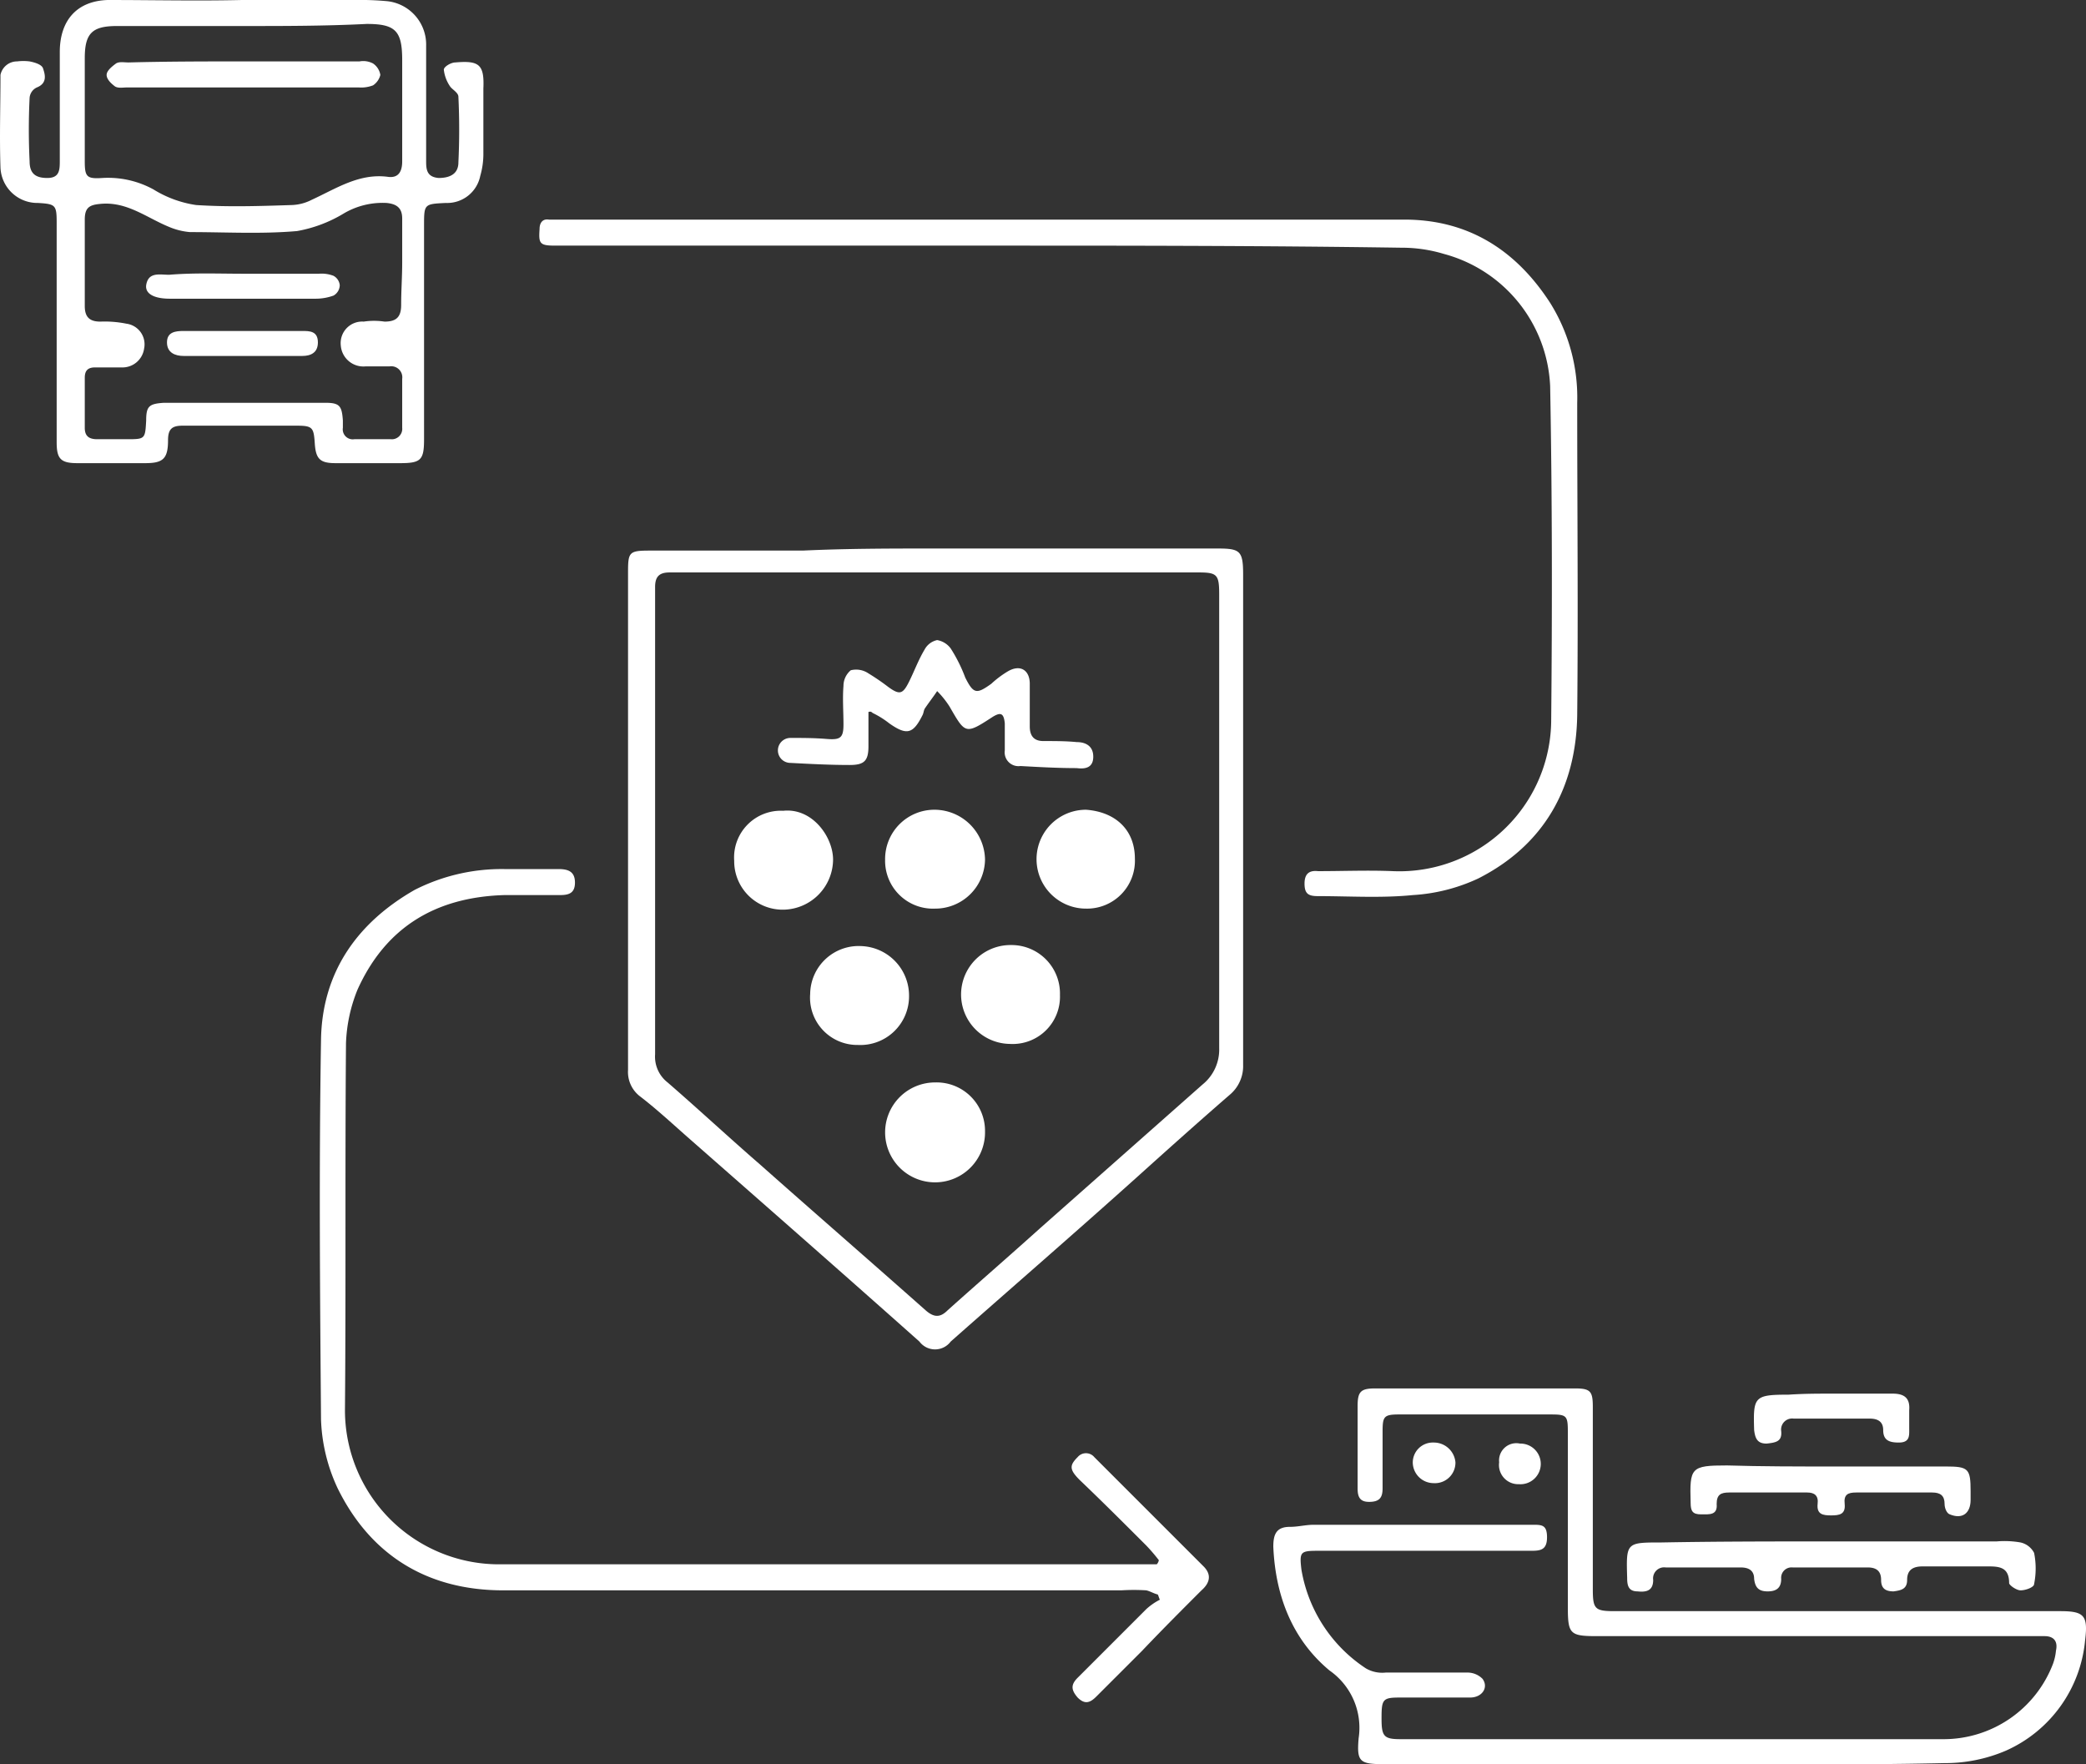
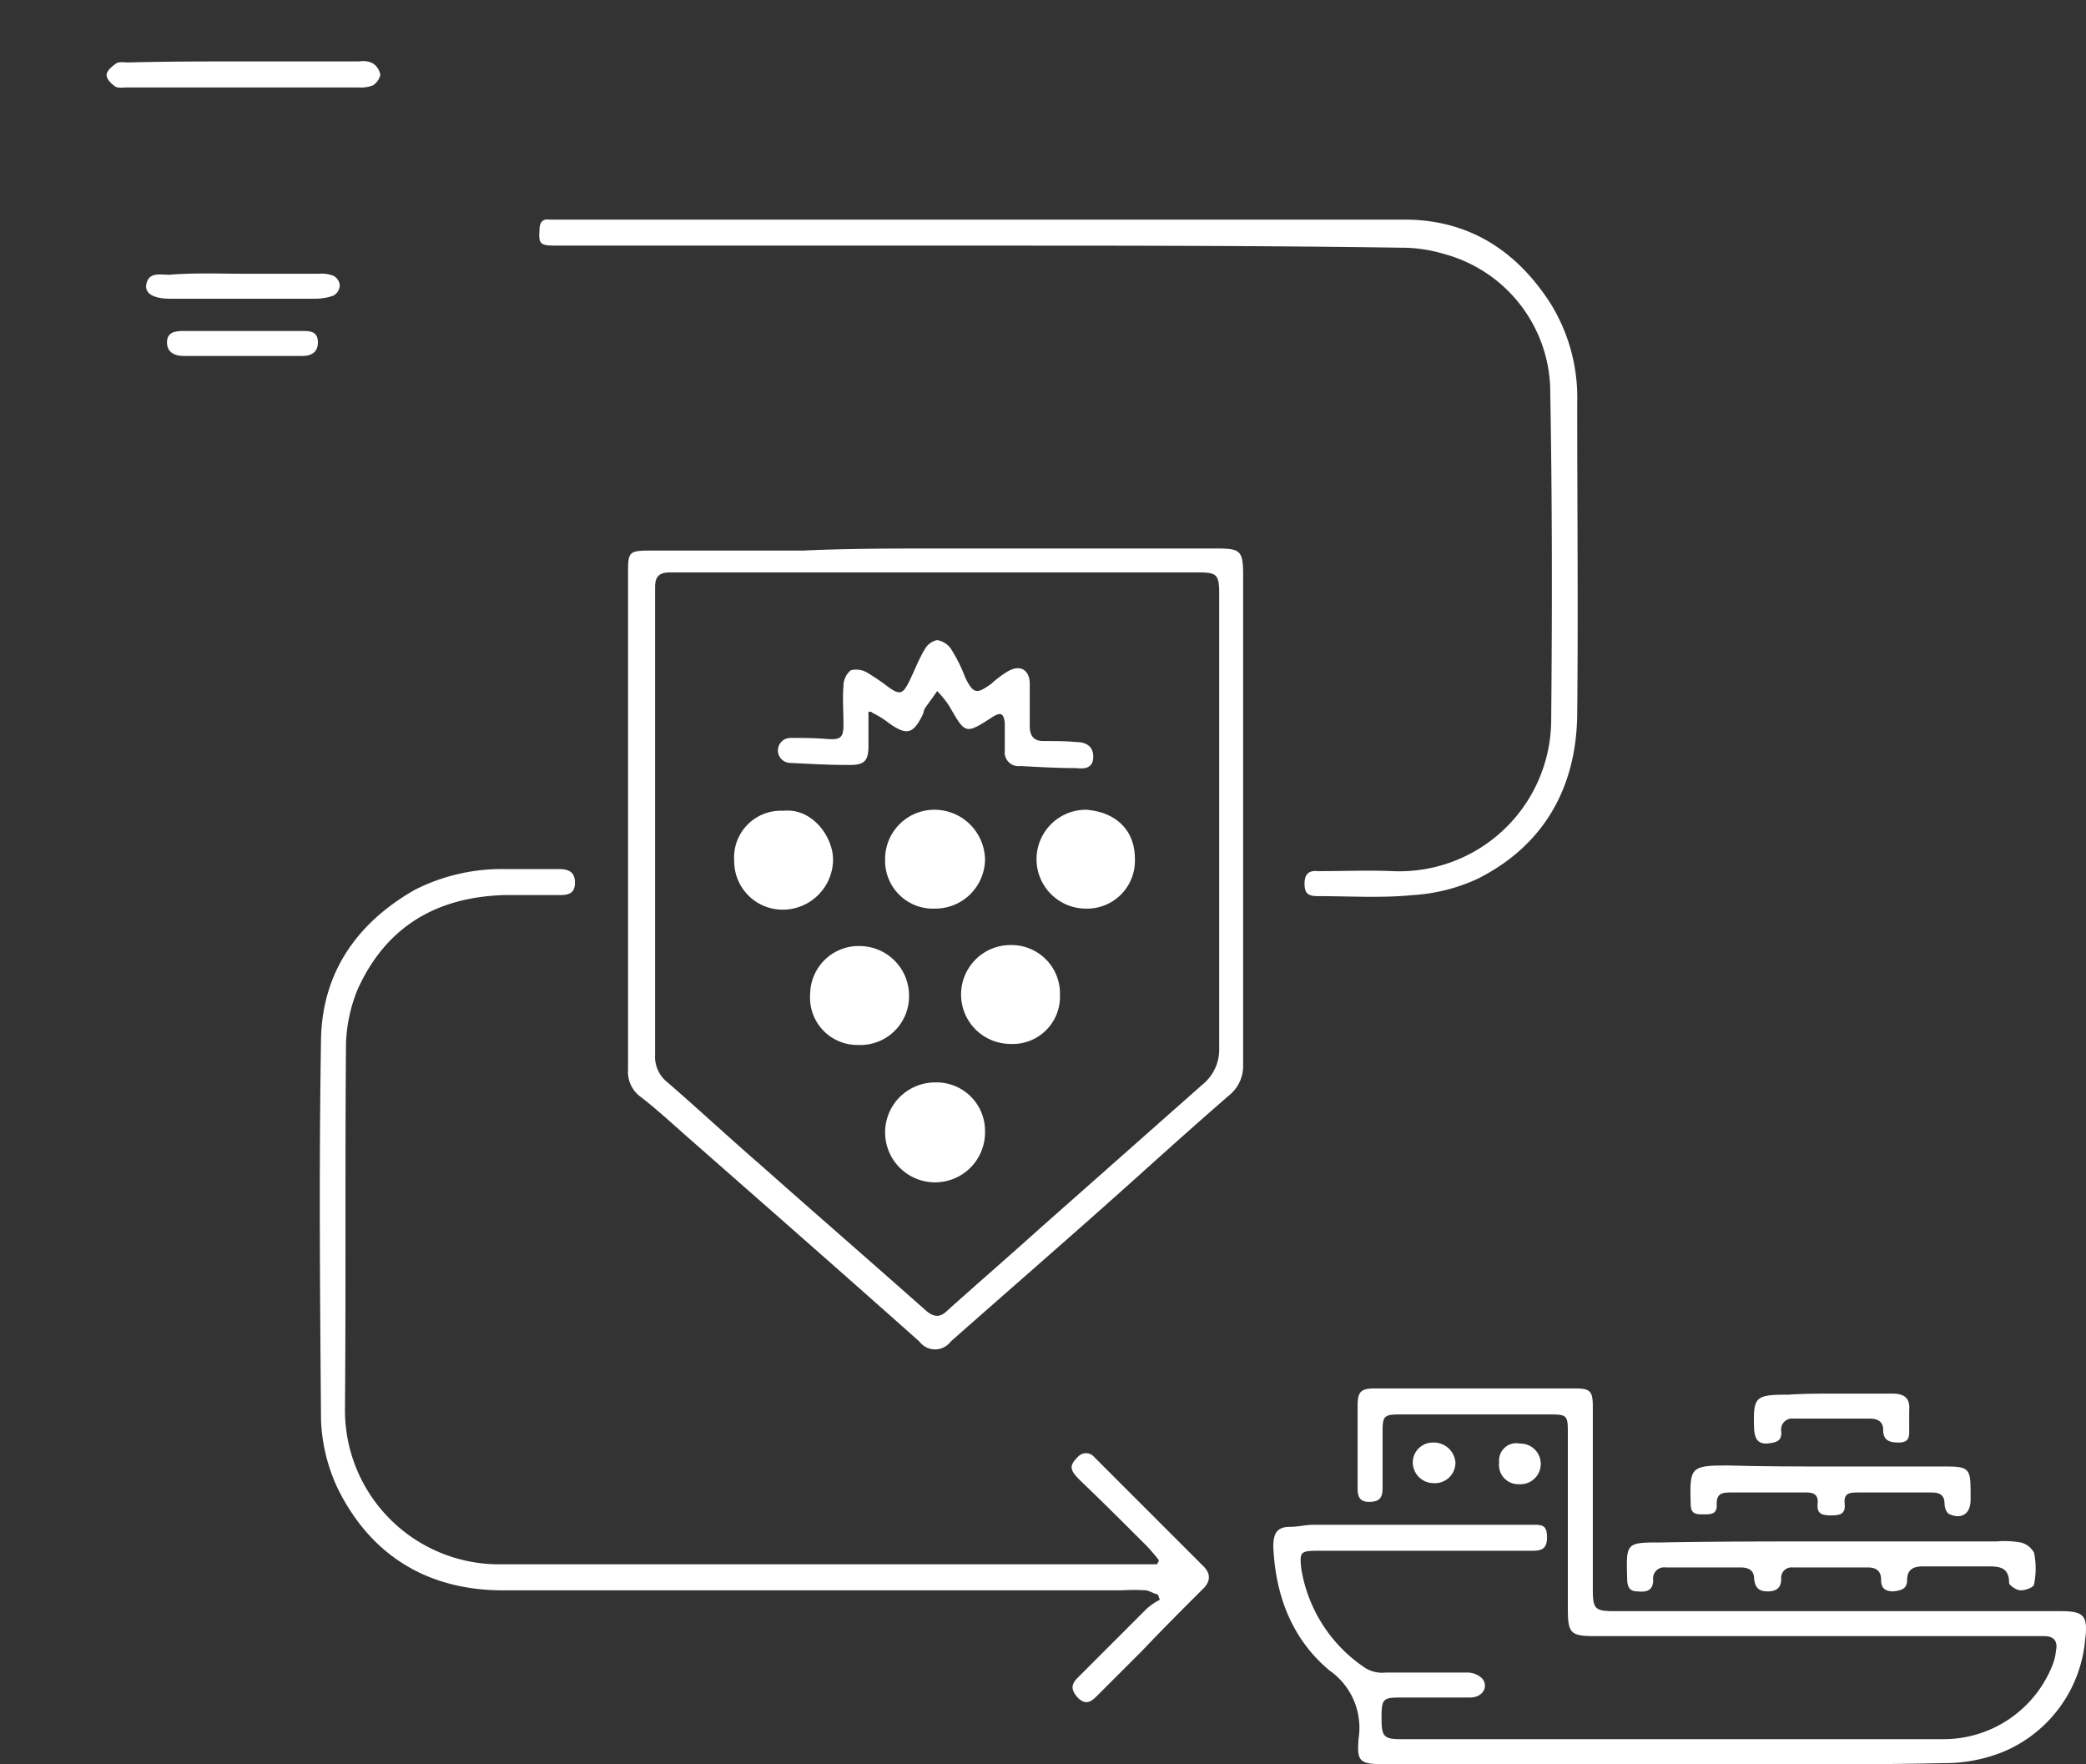
<svg xmlns="http://www.w3.org/2000/svg" width="200.432" height="169.525" viewBox="0 0 200.432 169.525">
  <rect x="0" y="0" width="200.432" height="169.525" fill="#333333" stroke="none" />
  <g id="icon-gestion-seguro" transform="translate(0.245)">
-     <path id="Trazado_1275" data-name="Trazado 1275" d="M23,0H34a27.15,27.15,0,0,1,2.8.1,4.191,4.191,0,0,1,3.9,4.3v11c0,.8,0,1.6,1.2,1.7,1.1,0,1.9-.4,1.9-1.5q.15-3.15,0-6.3c0-.4-.6-.7-.8-1a3.511,3.511,0,0,1-.6-1.6c0-.3.7-.7,1.1-.7,2.3-.2,2.8.2,2.7,2.5v6.3a7.612,7.612,0,0,1-.3,2.1,3.241,3.241,0,0,1-3.3,2.6c-2.1.1-2.1.1-2.1,2.2V42.2c0,2-.3,2.3-2.3,2.3H32c-1.5,0-1.9-.4-2-1.9s-.2-1.7-1.7-1.7h-11c-1,0-1.4.3-1.4,1.4,0,1.8-.5,2.2-2.2,2.2H7.2c-1.6,0-2-.4-2-2V21.4c0-1.7-.1-1.8-1.8-1.9A3.546,3.546,0,0,1-.2,16.1c-.1-3,0-5.9,0-8.9A1.622,1.622,0,0,1,1.4,5.9a4.819,4.819,0,0,1,1.2,0c.5.1,1.2.3,1.3.7.2.6.4,1.4-.6,1.8a1.2,1.2,0,0,0-.7,1c-.1,2-.1,4.1,0,6.1,0,1.2.6,1.6,1.7,1.6,1.2,0,1.2-.8,1.2-1.7V5c0-3,1.6-4.9,4.6-5C14.4,0,18.7.1,23,0ZM38.4,25.2V21c0-1-.5-1.4-1.5-1.5a7.354,7.354,0,0,0-4.1,1,13.036,13.036,0,0,1-4.5,1.7c-3.4.3-6.9.1-10.3.1a6.529,6.529,0,0,1-2-.5c-2.2-.9-4.1-2.5-6.7-2.2-1,.1-1.4.4-1.4,1.5v8.3c0,1.1.5,1.5,1.5,1.5a10.554,10.554,0,0,1,2.5.2,2,2,0,0,1,1.7,2.4,2.1,2.1,0,0,1-2.2,1.8H8.9c-.7,0-1,.3-1,1v4.8c0,.8.4,1.1,1.2,1.1h2.8c1.8,0,1.8,0,1.9-1.8,0-1.4.3-1.6,1.7-1.7H31c1.4,0,1.6.3,1.7,1.7v.7a.959.959,0,0,0,1.1,1.1h3.5a1,1,0,0,0,1.1-1.1V36.4a1.061,1.061,0,0,0-1.2-1.2H34.9a2.18,2.18,0,0,1-2.4-2,2.069,2.069,0,0,1,2.2-2.3,6.7,6.7,0,0,1,2,0c1.1,0,1.6-.4,1.6-1.6C38.3,27.9,38.4,26.6,38.4,25.2ZM23.2,2.5H11c-2.4,0-3.1.7-3.1,3.1v9.9c0,1.5.2,1.7,1.7,1.6a9.082,9.082,0,0,1,4.9,1.1,10.736,10.736,0,0,0,4.1,1.5c3.1.2,6.1.1,9.2,0a4.486,4.486,0,0,0,1.9-.5c2.4-1.1,4.6-2.6,7.4-2.2,1,.1,1.3-.6,1.3-1.5V5.8c0-2.8-.6-3.5-3.4-3.5C31,2.5,27.1,2.5,23.2,2.5Z" fill="#fff" />
    <path id="Trazado_1276" data-name="Trazado 1276" d="M89.7,52.7h27c2.2,0,2.5.2,2.5,2.5v47.1a3.6,3.6,0,0,1-1.3,2.9c-3,2.6-5.9,5.2-8.9,7.9-5.9,5.3-11.9,10.5-17.9,15.8a1.875,1.875,0,0,1-3,0c-7.3-6.5-14.6-12.9-22-19.4-1.6-1.4-3.2-2.9-4.9-4.2a2.951,2.951,0,0,1-1.1-2.5V55c0-2,.1-2.1,2.2-2.1H76.9C81.2,52.7,85.4,52.7,89.7,52.7Zm.1,2.3H64.1c-1,0-1.4.4-1.4,1.4v44.9a3.139,3.139,0,0,0,1.2,2.7c3,2.6,5.9,5.3,8.9,7.9,5.3,4.7,10.6,9.3,15.9,14,.8.7,1.4.7,2.1,0,2.9-2.6,5.9-5.2,8.9-7.9l15.6-13.8a4.312,4.312,0,0,0,1.6-3.5V57.1c0-1.9-.2-2.1-2-2.1Z" fill="#fff" />
    <path id="Trazado_1277" data-name="Trazado 1277" d="M159.8,169.5h-27c-2.4,0-2.7-.2-2.5-2.5a6.708,6.708,0,0,0-2.8-6.5c-3.6-3-5.2-7.2-5.4-11.9,0-1.2.3-1.9,1.6-1.9.8,0,1.5-.2,2.3-.2h21c.9,0,1.4,0,1.4,1.2s-.6,1.3-1.5,1.3H126.4c-1.7,0-1.8.1-1.6,1.8a14.162,14.162,0,0,0,6.2,9.5,3.127,3.127,0,0,0,1.9.4h7.8a2.035,2.035,0,0,1,1.5.6c.6.8,0,1.8-1.2,1.8h-6.8c-1.6,0-1.7.2-1.7,2,0,1.7.2,2,1.8,2h52.3a11.256,11.256,0,0,0,10.4-7.2,4.962,4.962,0,0,0,.3-1.3c.2-.9-.2-1.4-1.1-1.4h-43c-2.6,0-2.8-.2-2.8-2.8V137.6c0-1.6-.1-1.7-1.7-1.7H134.2c-1.5,0-1.6.2-1.6,1.7V143c0,.9-.3,1.3-1.3,1.3-.9,0-1.1-.5-1.1-1.3v-7.9c0-1.4.3-1.7,1.7-1.7h19.2c1.5,0,1.7.3,1.7,1.8v17.5c0,1.9.2,2.1,2.1,2.1h42.8c2.3,0,2.7.4,2.4,2.8a12.9,12.9,0,0,1-7.6,10.6,14.822,14.822,0,0,1-5.9,1.2C177.7,169.6,168.7,169.5,159.8,169.5Z" fill="#fff" />
    <path id="Trazado_1278" data-name="Trazado 1278" d="M111.1,149.9a17.411,17.411,0,0,0-1.2-1.4c-2.1-2.1-4.2-4.2-6.4-6.3-1-1-1-1.4-.2-2.2a1.041,1.041,0,0,1,1.6,0l10.5,10.5c.8.8.6,1.6-.2,2.3-1.9,1.9-3.8,3.8-5.7,5.8l-4.4,4.4c-.6.6-1.1.8-1.8.1-.6-.7-.7-1.2,0-1.9l6.6-6.6a6.014,6.014,0,0,1,1.3-.9c-.1-.2-.1-.3-.2-.5-.4-.1-.7-.3-1.1-.4a19.218,19.218,0,0,0-2.4,0H48.1c-7.2,0-12.7-3.3-15.9-9.8a16.851,16.851,0,0,1-1.6-6.6c-.1-12.2-.2-24.4,0-36.5.1-6.4,3.4-11.2,9-14.4a18.421,18.421,0,0,1,8.6-2h5.2c.9,0,1.6.2,1.6,1.3S54.3,86,53.5,86H48.2c-6.6.2-11.4,3.1-14.1,9.1a15.047,15.047,0,0,0-1.1,5.1c-.1,11.8,0,23.6-.1,35.3a14.809,14.809,0,0,0,14.7,14.8h63.3A.758.758,0,0,0,111.1,149.9Z" fill="#fff" />
    <path id="Trazado_1279" data-name="Trazado 1279" d="M94.4,23.6H53.1c-1.5,0-1.6-.2-1.5-1.6,0-.6.3-1,.9-.9h82.2c6.1,0,10.7,2.9,14,8a17.152,17.152,0,0,1,2.6,9.6c0,10,.1,20,0,30-.1,7-3.2,12.5-9.5,15.7a17.233,17.233,0,0,1-6.3,1.6c-3,.3-6.1.1-9.1.1-.9,0-1.3-.2-1.3-1.2,0-.9.4-1.3,1.3-1.2,2.4,0,4.8-.1,7.2,0a14.591,14.591,0,0,0,15.2-14.4c.1-10.7.1-21.5-.1-32.2a13.779,13.779,0,0,0-10.2-12.7,14.027,14.027,0,0,0-4.1-.6C121,23.6,107.7,23.6,94.4,23.6Z" fill="#fff" />
    <path id="Trazado_1280" data-name="Trazado 1280" d="M175.6,148.1h16a8.879,8.879,0,0,1,2.3.1,1.946,1.946,0,0,1,1.3,1,7.575,7.575,0,0,1,0,3c0,.3-.8.6-1.3.6-.4,0-1.1-.5-1.1-.7,0-1.5-.9-1.6-2-1.6h-6.3c-.9,0-1.5.3-1.5,1.3,0,.9-.6,1-1.3,1.1-.8,0-1.2-.3-1.2-1.1,0-.9-.5-1.2-1.3-1.2H172a1,1,0,0,0-1.1,1.1c0,.9-.5,1.2-1.3,1.2-.9,0-1.2-.4-1.3-1.2,0-.8-.5-1.1-1.3-1.1h-7.2a1.061,1.061,0,0,0-1.2,1.2c0,1-.6,1.2-1.5,1.1-.9,0-1-.6-1-1.3-.1-3.4-.1-3.4,3.3-3.4C164.8,148.1,170.2,148.1,175.6,148.1Z" fill="#fff" />
    <path id="Trazado_1281" data-name="Trazado 1281" d="M175.7,140.9h11c2.2,0,2.4.2,2.4,2.4v.8c0,1.3-.8,1.9-2,1.4-.3-.1-.5-.6-.5-1,0-.8-.4-1.1-1.2-1.1h-7.3c-.8,0-1.2.2-1.1,1.1.1,1-.5,1.1-1.3,1.1s-1.4-.1-1.3-1.1c.1-.8-.3-1.1-1-1.1h-7.5c-.8,0-1.2.2-1.2,1.1.1,1.1-.7,1-1.5,1s-1-.3-1-1.1c-.1-3.4,0-3.6,3.5-3.6C169,140.9,172.4,140.9,175.7,140.9Z" fill="#fff" />
    <path id="Trazado_1282" data-name="Trazado 1282" d="M175.8,133.9h5.8c1.1,0,1.7.4,1.6,1.6v1.7c0,.7.1,1.4-1,1.4-.9,0-1.5-.2-1.5-1.2,0-.8-.5-1.1-1.3-1.1h-7.3a1.061,1.061,0,0,0-1.2,1.2c.1,1-.5,1.1-1.4,1.2-.9,0-1.1-.5-1.2-1.3-.1-3.2,0-3.4,3.3-3.4,1.5-.1,2.8-.1,4.2-.1Z" fill="#fff" />
    <path id="Trazado_1283" data-name="Trazado 1283" d="M137.5,142.5a2.006,2.006,0,0,1-2-2,1.923,1.923,0,0,1,2-1.9,2.082,2.082,0,0,1,2.1,1.9A1.97,1.97,0,0,1,137.5,142.5Z" fill="#fff" />
    <path id="Trazado_1284" data-name="Trazado 1284" d="M145.8,138.7a1.953,1.953,0,1,1-.1,3.9,1.846,1.846,0,0,1-1.9-2.1A1.658,1.658,0,0,1,145.8,138.7Z" fill="#fff" />
    <path id="Trazado_1285" data-name="Trazado 1285" d="M23.2,26.3h7.2a3.178,3.178,0,0,1,1.4.2,1.149,1.149,0,0,1,.6.9,1.174,1.174,0,0,1-.6,1,5.079,5.079,0,0,1-1.7.3h-14c-1.6,0-2.4-.5-2.3-1.3.2-1.3,1.3-1,2.2-1,2.4-.2,4.8-.1,7.2-.1Z" fill="#fff" />
    <path id="Trazado_1286" data-name="Trazado 1286" d="M23.2,31.8h5.6c.7,0,1.5,0,1.5,1.1,0,1-.7,1.3-1.5,1.3H17.4c-.8,0-1.6-.3-1.6-1.3s.8-1.1,1.6-1.1Z" fill="#fff" />
    <path id="Trazado_1287" data-name="Trazado 1287" d="M23.3,5.9h11a2,2,0,0,1,1.3.2,1.64,1.64,0,0,1,.7,1.1,1.691,1.691,0,0,1-.7,1,3.178,3.178,0,0,1-1.4.2H12c-.4,0-.9.1-1.2-.1-.4-.3-.8-.7-.8-1.1s.5-.8.9-1.1c.3-.2.8-.1,1.2-.1,3.8-.1,7.5-.1,11.2-.1Z" fill="#fff" />
    <path id="Trazado_1288" data-name="Trazado 1288" d="M83.2,68.4v3.3c0,1.4-.4,1.8-1.8,1.8-1.9,0-3.8-.1-5.7-.2a1.2,1.2,0,0,1,0-2.4c1.2,0,2.3,0,3.5.1,1.3.1,1.6-.1,1.6-1.4,0-1.2-.1-2.5,0-3.7a1.955,1.955,0,0,1,.7-1.5,2.107,2.107,0,0,1,1.7.3A21.416,21.416,0,0,1,85.1,66c1.1.8,1.4.7,2-.5.5-1,.9-2.1,1.5-3.1a1.785,1.785,0,0,1,1.2-.9,2.043,2.043,0,0,1,1.3.8,14.651,14.651,0,0,1,1.4,2.8c.8,1.6,1.1,1.6,2.5.6a9.549,9.549,0,0,1,1.6-1.2c1.2-.7,2.1-.1,2.1,1.2v4.1c0,.9.4,1.4,1.3,1.4,1.1,0,2.2,0,3.2.1.9,0,1.6.4,1.6,1.4,0,1.1-.8,1.2-1.6,1.1-1.8,0-3.6-.1-5.4-.2a1.326,1.326,0,0,1-1.5-1.5V69.5c-.1-1-.4-1.1-1.2-.6-2.6,1.7-2.6,1.6-4.1-1a8.777,8.777,0,0,0-1.2-1.5c-.4.6-.8,1.1-1.2,1.7-.1.2-.1.4-.2.6-.9,1.8-1.5,2-3.2.8a8.636,8.636,0,0,0-1.6-1C83.4,68.3,83.3,68.4,83.2,68.4Z" fill="#fff" />
    <path id="Trazado_1289" data-name="Trazado 1289" d="M96.9,90.8a4.656,4.656,0,0,1,4.7,4.8,4.542,4.542,0,0,1-4.8,4.7,4.75,4.75,0,0,1,.1-9.5Z" fill="#fff" />
    <path id="Trazado_1290" data-name="Trazado 1290" d="M75,77.9c2.8-.3,4.8,2.5,4.8,4.7a4.848,4.848,0,0,1-4.7,4.8,4.656,4.656,0,0,1-4.8-4.7A4.488,4.488,0,0,1,75,77.9Z" fill="#fff" />
    <path id="Trazado_1291" data-name="Trazado 1291" d="M87.1,95.7a4.68,4.68,0,0,1-4.9,4.7,4.543,4.543,0,0,1-4.6-4.9,4.657,4.657,0,0,1,4.9-4.6A4.763,4.763,0,0,1,87.1,95.7Z" fill="#fff" />
    <path id="Trazado_1292" data-name="Trazado 1292" d="M108.8,82.5a4.6,4.6,0,0,1-4.7,4.8,4.75,4.75,0,0,1,0-9.5C106.9,78,108.8,79.7,108.8,82.5Z" fill="#fff" />
    <path id="Trazado_1293" data-name="Trazado 1293" d="M94.4,108.7a4.8,4.8,0,1,1-4.8-4.7A4.654,4.654,0,0,1,94.4,108.7Z" fill="#fff" />
    <path id="Trazado_1294" data-name="Trazado 1294" d="M89.6,87.3a4.6,4.6,0,0,1-4.8-4.7,4.738,4.738,0,0,1,4.8-4.8,4.867,4.867,0,0,1,4.8,4.8A4.781,4.781,0,0,1,89.6,87.3Z" fill="#fff" />
  </g>
</svg>